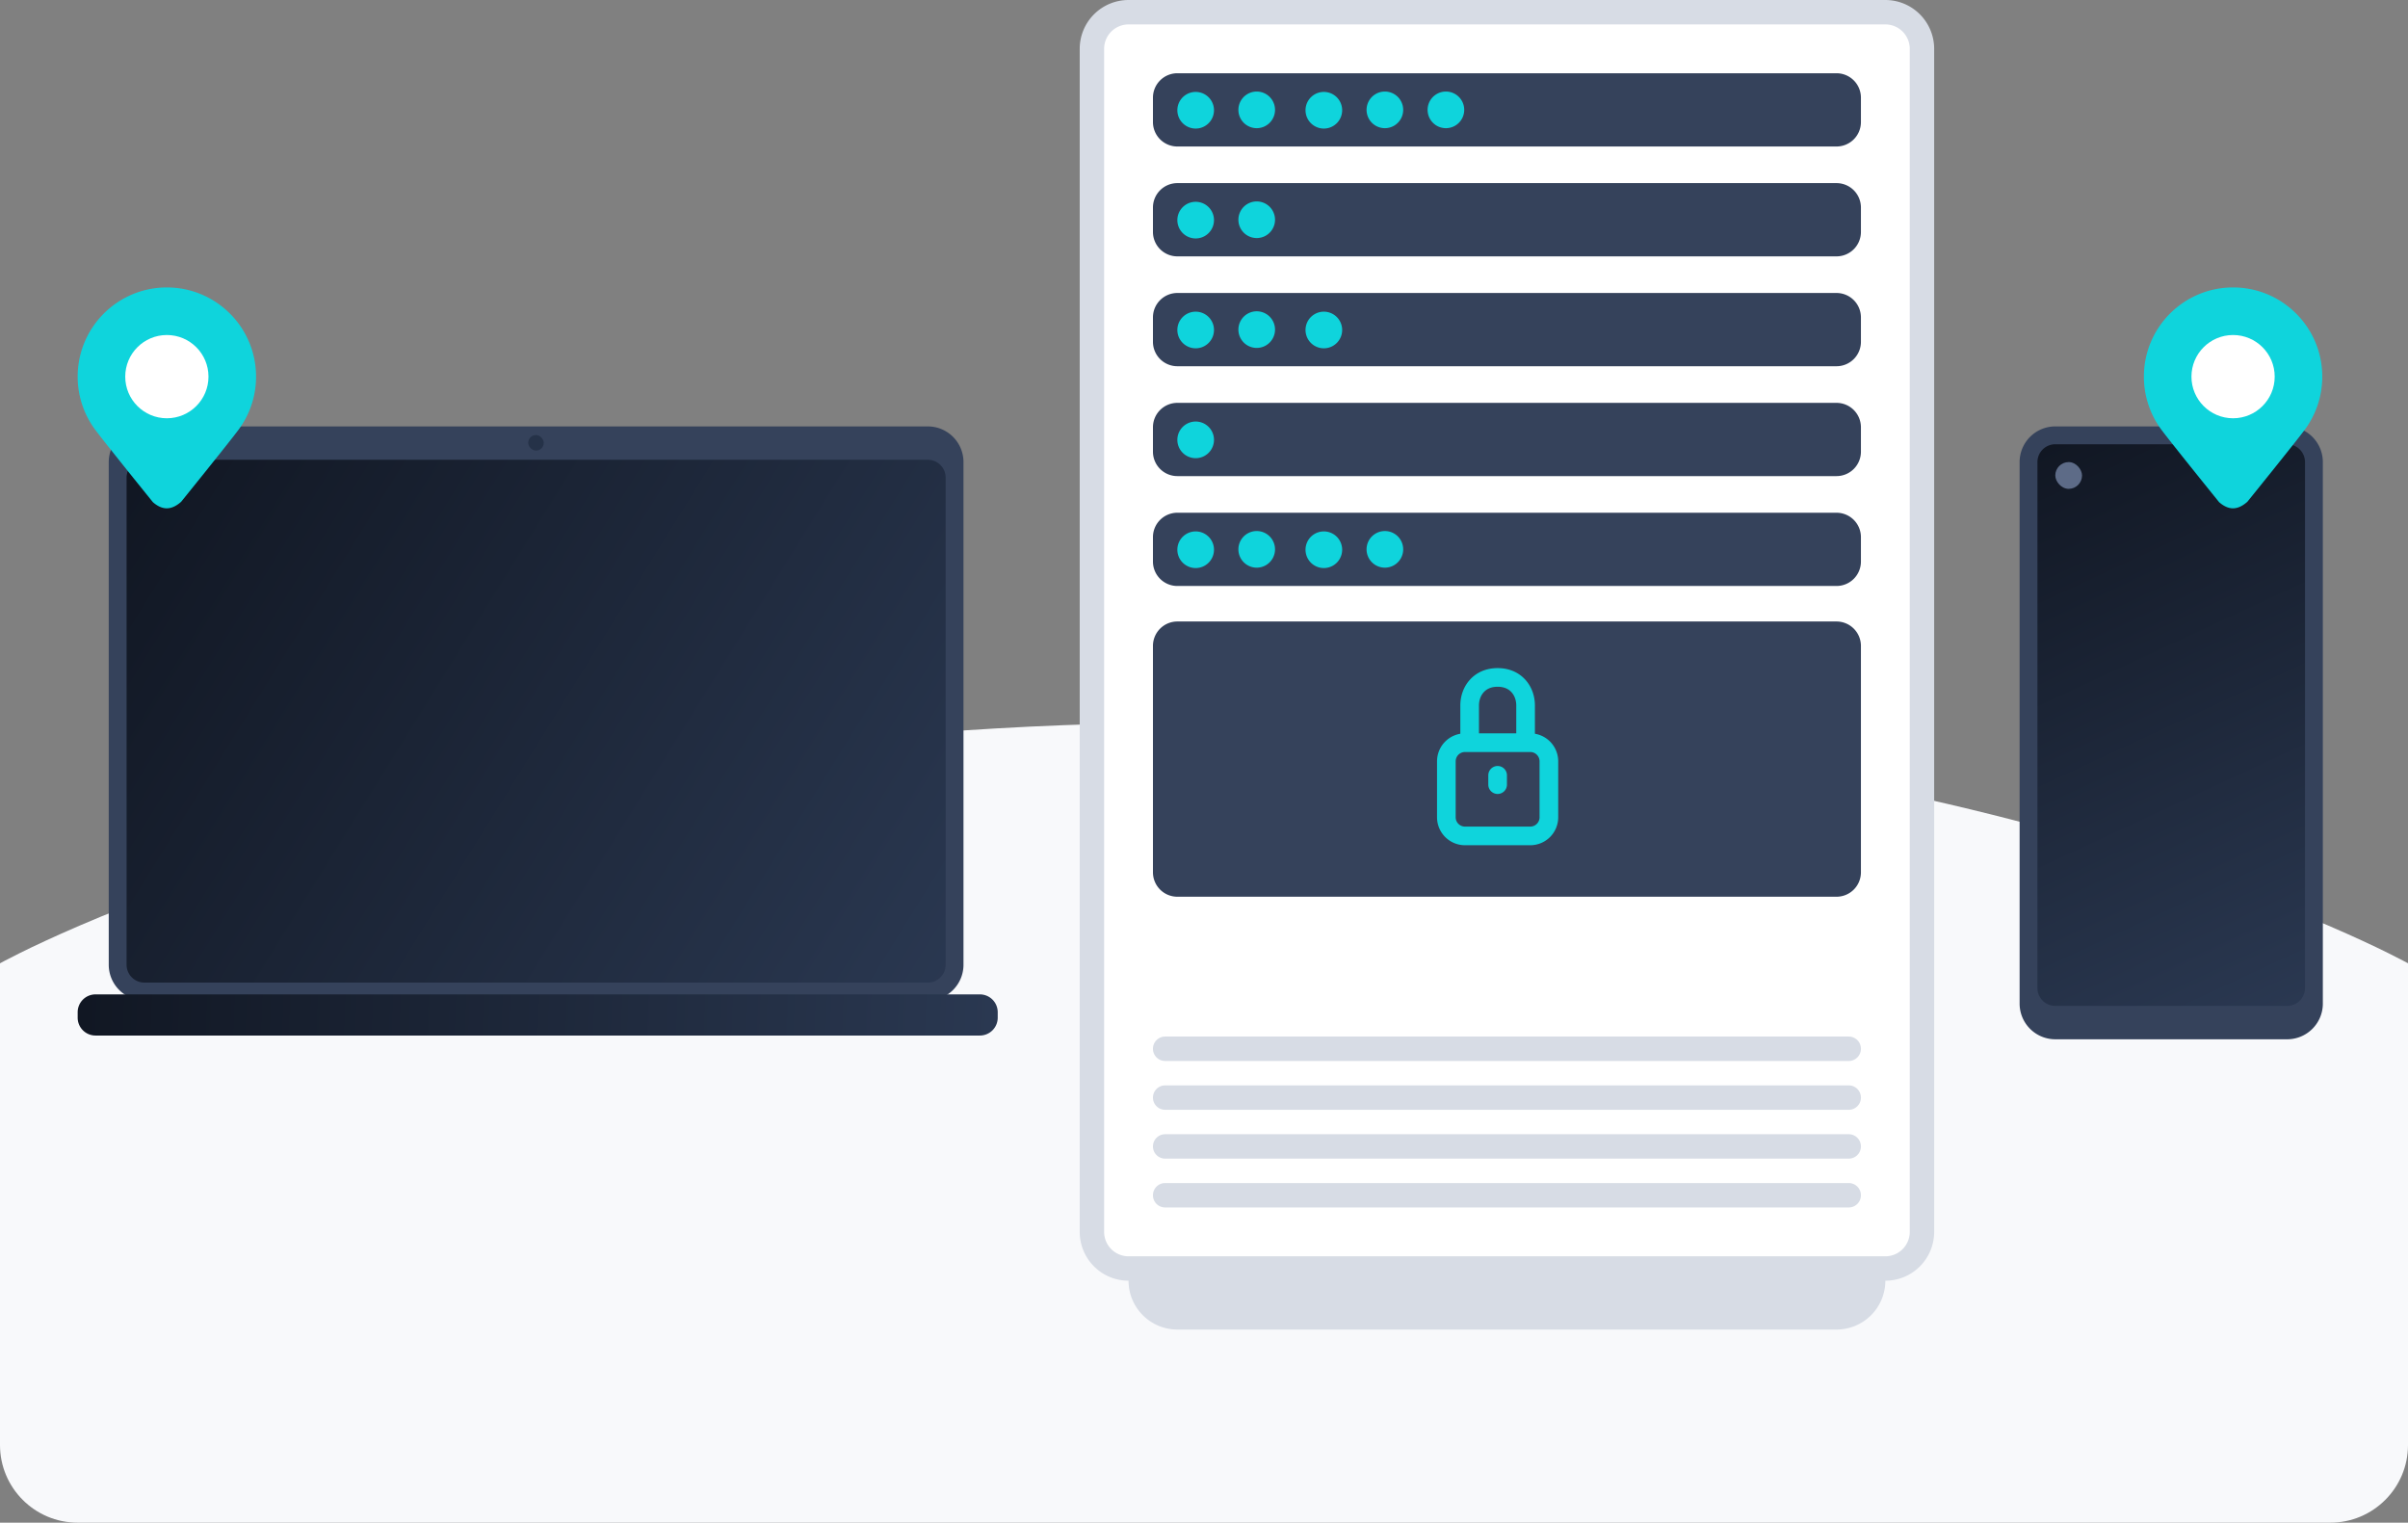
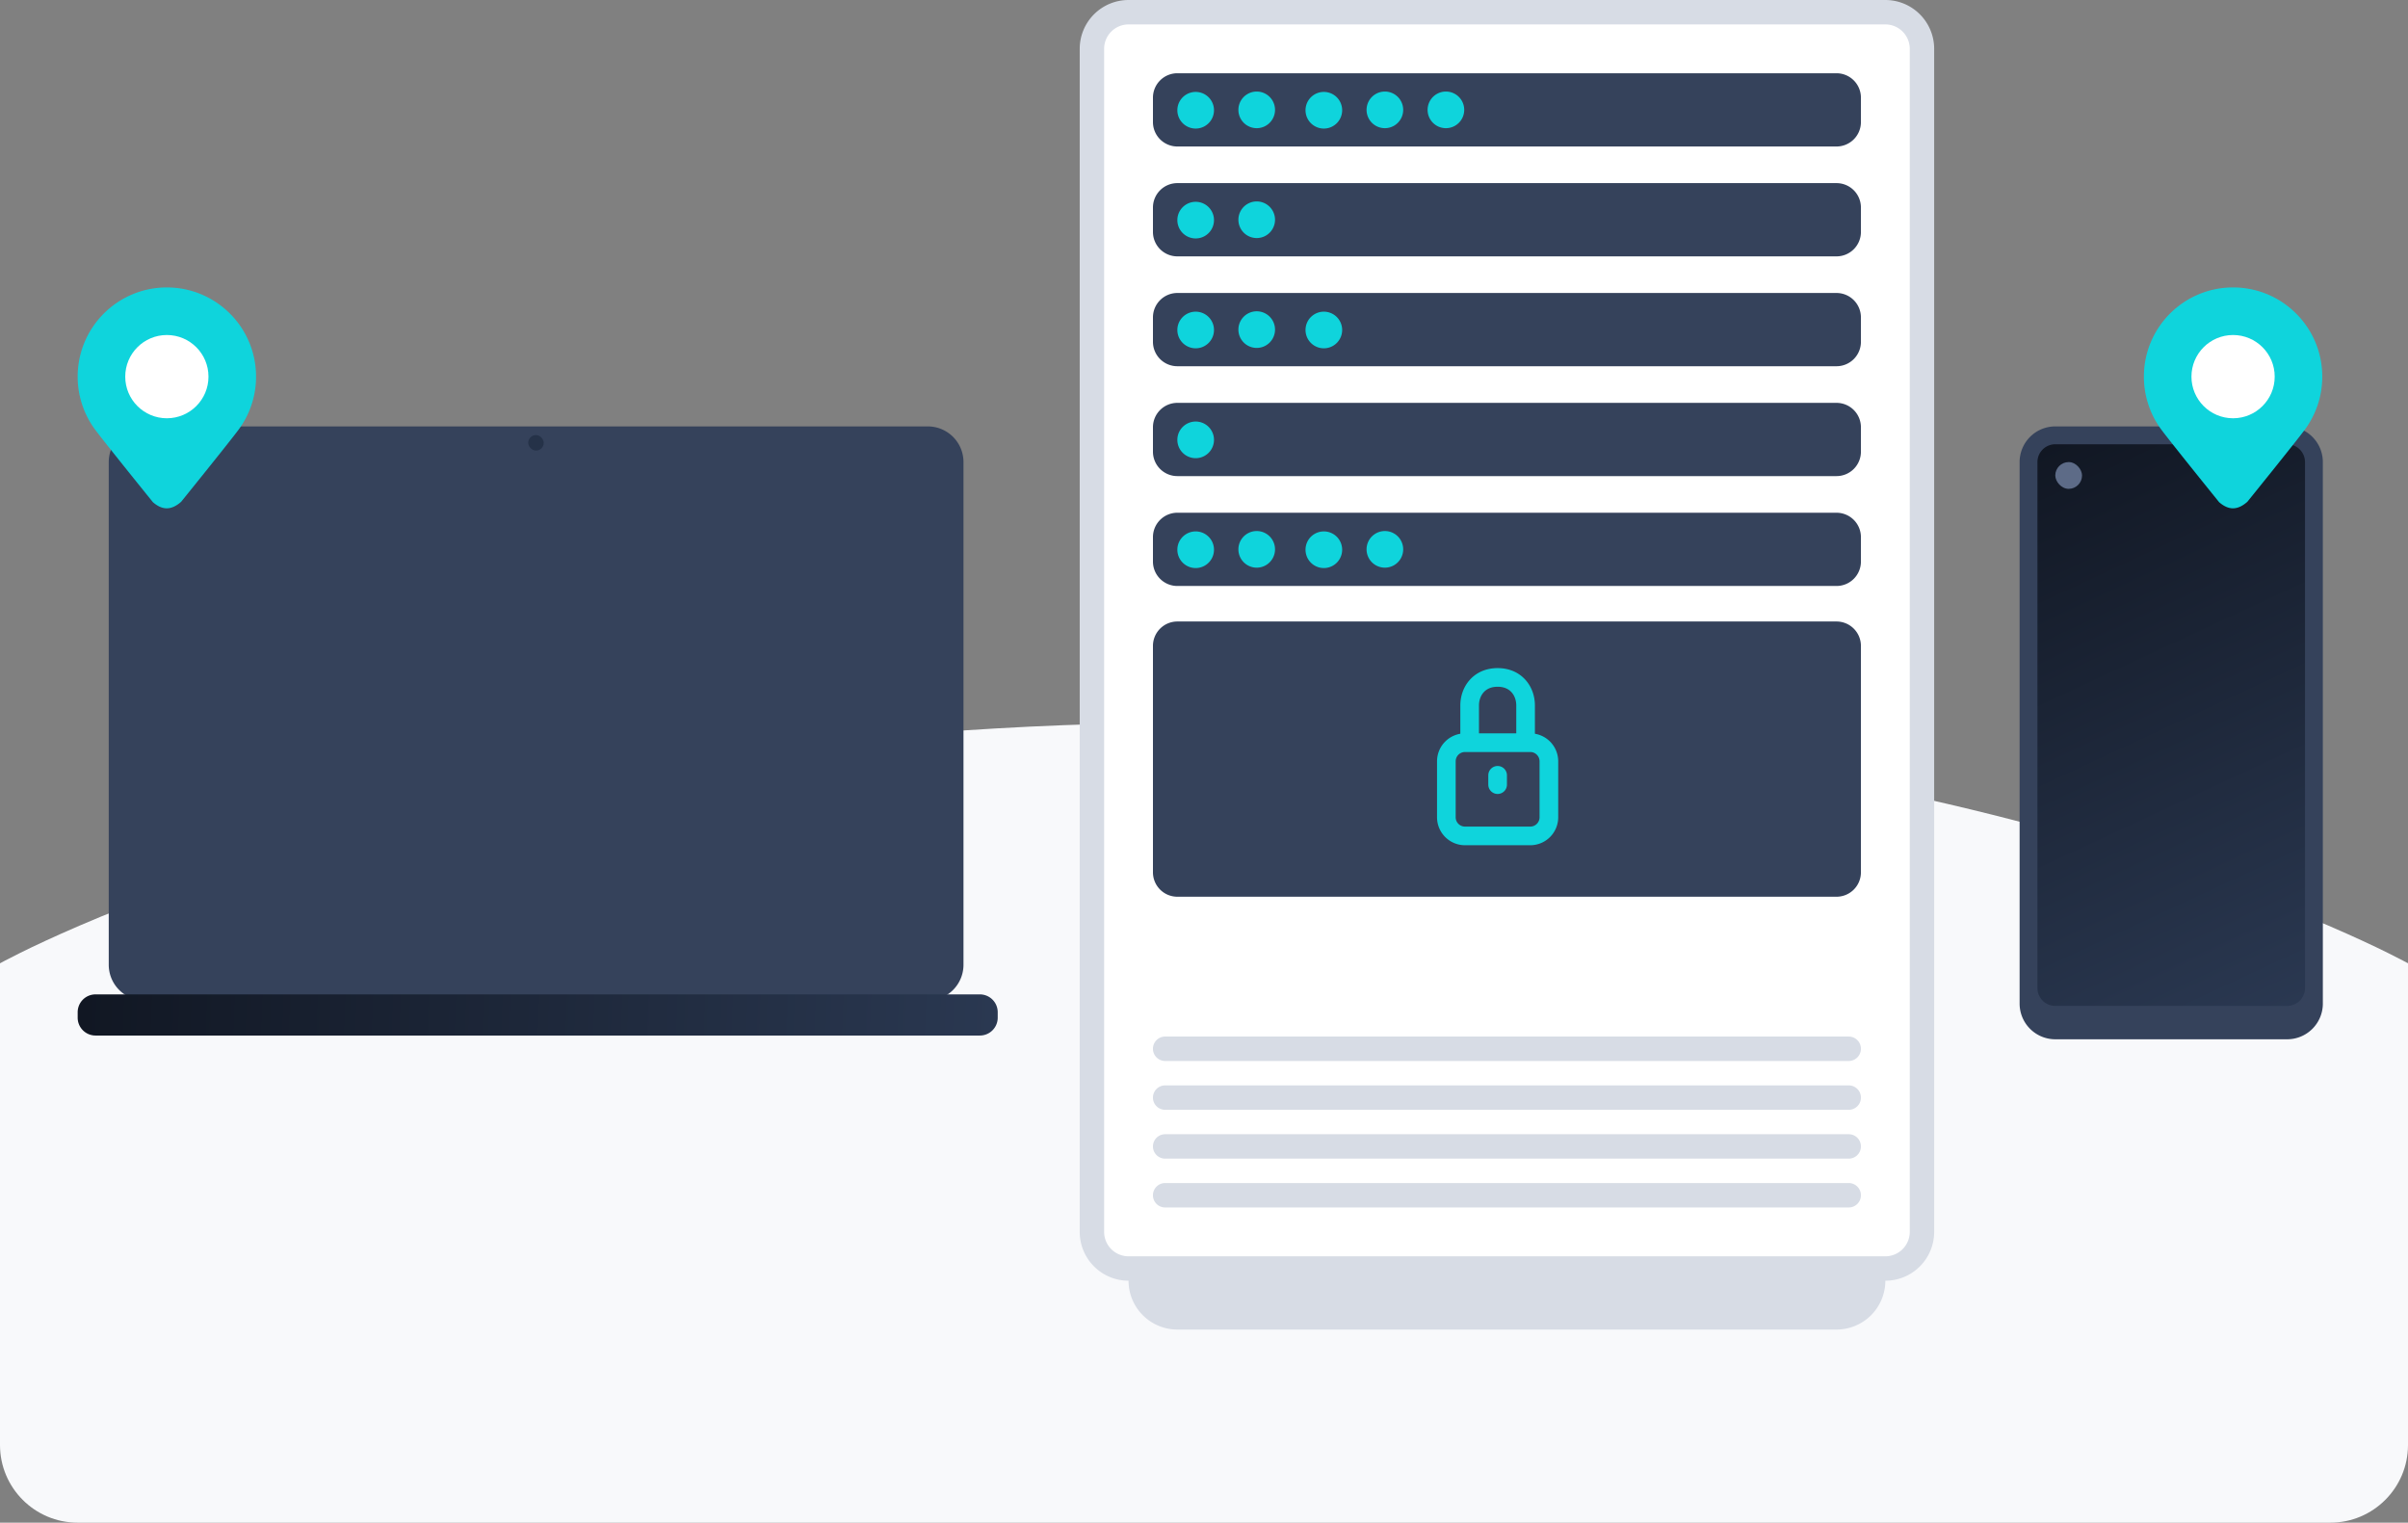
<svg xmlns="http://www.w3.org/2000/svg" width="310" height="196" fill="none">
  <rect width="100%" height="100%" fill="#808080" stroke="none" />
  <path fill="#f8f9fb" d="M0 124s55.5-31 155-31 155 31 155 31v62c0 5.523-4.477 10-10 10H10c-5.523 0-10-4.477-10-10z" />
  <path fill="#35425b" d="M260 59.482a4.593 4.593 0 0 1 4.593-4.593h29.851a4.593 4.593 0 0 1 4.593 4.593v69.703a4.593 4.593 0 0 1-4.593 4.593h-29.851a4.593 4.593 0 0 1-4.593-4.593z" />
  <path fill="url(#a)" d="M262.296 59.481a2.296 2.296 0 0 1 2.297-2.296h29.851a2.296 2.296 0 0 1 2.297 2.296v67.704a2.296 2.296 0 0 1-2.297 2.296h-29.851a2.296 2.296 0 0 1-2.297-2.296z" />
  <rect width="3.444" height="3.444" x="264.593" y="59.481" fill="#5d6b87" rx="1.722" />
  <path fill="#0fd4dc" d="M298.963 48.481c0 2.585-.854 4.97-2.295 6.89-1.413 1.88-7.349 9.22-7.349 9.22-1.263 1.113-2.412 1.113-3.637.047 0 0-5.966-7.376-7.387-9.268A11.43 11.43 0 0 1 276 48.481C276 42.141 281.14 37 287.481 37s11.482 5.14 11.482 11.481" />
  <circle cx="287.481" cy="48.482" r="5.358" fill="#fff" />
  <path fill="#35425b" d="M14 59.482a4.593 4.593 0 0 1 4.593-4.593h100.851a4.593 4.593 0 0 1 4.593 4.593v64.703a4.593 4.593 0 0 1-4.593 4.593H18.593A4.593 4.593 0 0 1 14 124.185z" />
-   <path fill="url(#b)" d="M16.296 61.481a2.296 2.296 0 0 1 2.297-2.296h100.851a2.296 2.296 0 0 1 2.297 2.296v62.704a2.296 2.296 0 0 1-2.297 2.296H18.593a2.296 2.296 0 0 1-2.297-2.296z" />
  <path fill="url(#c)" d="M10 130.296A2.296 2.296 0 0 1 12.296 128h113.852a2.296 2.296 0 0 1 2.296 2.296V131a2.296 2.296 0 0 1-2.296 2.296H12.296A2.296 2.296 0 0 1 10 131z" />
  <rect width="2" height="2" x="68" y="56" fill="#253248" rx="1" />
  <path fill="#0fd4dc" d="M32.963 48.481c0 2.585-.854 4.97-2.296 6.89-1.412 1.88-7.348 9.22-7.348 9.22-1.263 1.113-2.412 1.113-3.637.047 0 0-5.966-7.376-7.386-9.268A11.43 11.43 0 0 1 10 48.481C10 42.141 15.14 37 21.482 37c6.34 0 11.481 5.14 11.481 11.481" />
  <circle cx="21.481" cy="48.482" r="5.358" fill="#fff" />
  <path fill="#d7dce5" d="M145.286 164.857h97.428a6.286 6.286 0 0 1-6.285 6.286h-84.858a6.286 6.286 0 0 1-6.285-6.286M139 6.286A6.286 6.286 0 0 1 145.286 0h97.428A6.286 6.286 0 0 1 249 6.286V158.57a6.286 6.286 0 0 1-6.286 6.286h-97.428A6.286 6.286 0 0 1 139 158.57z" />
  <path fill="#fff" d="M142.143 6.285a3.143 3.143 0 0 1 3.143-3.142h97.428a3.143 3.143 0 0 1 3.143 3.142v152.286a3.143 3.143 0 0 1-3.143 3.143h-97.428a3.143 3.143 0 0 1-3.143-3.143z" />
  <path fill="#d7dce5" d="M148.428 153.857c0-.868.704-1.572 1.572-1.572h88a1.571 1.571 0 0 1 0 3.143h-88a1.57 1.57 0 0 1-1.572-1.571m0-18.857c0-.868.704-1.572 1.572-1.572h88a1.571 1.571 0 0 1 0 3.143h-88a1.57 1.57 0 0 1-1.572-1.571m0 6.285c0-.868.704-1.571 1.572-1.571h88a1.57 1.57 0 1 1 0 3.143h-88a1.57 1.57 0 0 1-1.572-1.572m0 6.286c0-.868.704-1.571 1.572-1.571h88a1.57 1.57 0 1 1 0 3.143h-88a1.57 1.57 0 0 1-1.572-1.572" />
  <path fill="#35425b" d="M148.428 69.143A3.143 3.143 0 0 1 151.571 66h84.857a3.143 3.143 0 0 1 3.143 3.143v3.143a3.143 3.143 0 0 1-3.143 3.143h-84.857a3.143 3.143 0 0 1-3.143-3.143zm0 14A3.143 3.143 0 0 1 151.571 80h84.857a3.143 3.143 0 0 1 3.143 3.143v29.143a3.143 3.143 0 0 1-3.143 3.143h-84.857a3.144 3.144 0 0 1-3.143-3.143z" />
  <path fill="#0fd4dc" fill-rule="evenodd" d="M185 98a3.6 3.6 0 0 1 3.6-3.6h8.4a3.6 3.6 0 0 1 3.6 3.6v7.2a3.6 3.6 0 0 1-3.6 3.6h-8.4a3.6 3.6 0 0 1-3.6-3.6zm3.6-1.2a1.2 1.2 0 0 0-1.2 1.2v7.2a1.2 1.2 0 0 0 1.2 1.2h8.4a1.2 1.2 0 0 0 1.2-1.2V98a1.2 1.2 0 0 0-1.2-1.2z" clip-rule="evenodd" />
  <path fill="#0fd4dc" fill-rule="evenodd" d="M189.203 87.528c.839-.944 2.071-1.528 3.597-1.528s2.758.584 3.597 1.528c.819.921 1.203 2.116 1.203 3.272V95h-2.4v-4.2c0-.644-.216-1.25-.597-1.678-.361-.406-.929-.722-1.803-.722s-1.442.316-1.803.722c-.381.429-.597 1.034-.597 1.678V95H188v-4.2c0-1.156.384-2.35 1.203-3.272M192.8 98.6a1.2 1.2 0 0 1 1.2 1.2v1.2a1.2 1.2 0 0 1-2.4 0v-1.2a1.2 1.2 0 0 1 1.2-1.2" clip-rule="evenodd" />
  <path fill="#0fd4dc" d="M172.786 70.714a2.358 2.358 0 1 1-4.715 0 2.358 2.358 0 0 1 4.715 0m-8.643 0a2.357 2.357 0 1 1-4.714 0 2.357 2.357 0 0 1 4.714 0m16.5 0a2.357 2.357 0 1 1-4.714 0 2.357 2.357 0 0 1 4.714 0m-24.357 0a2.358 2.358 0 1 1-4.715 0 2.358 2.358 0 0 1 4.715 0" />
  <path fill="#35425b" d="M148.428 55a3.143 3.143 0 0 1 3.143-3.143h84.857A3.143 3.143 0 0 1 239.571 55v3.143a3.143 3.143 0 0 1-3.143 3.142h-84.857a3.143 3.143 0 0 1-3.143-3.142z" />
  <path fill="#0fd4dc" d="M156.286 56.571a2.358 2.358 0 1 1-4.715 0 2.358 2.358 0 0 1 4.715 0" />
  <path fill="#35425b" d="M148.428 40.857a3.143 3.143 0 0 1 3.143-3.143h84.857a3.143 3.143 0 0 1 3.143 3.143V44a3.143 3.143 0 0 1-3.143 3.142h-84.857A3.143 3.143 0 0 1 148.428 44z" />
  <path fill="#0fd4dc" d="M172.786 42.428a2.358 2.358 0 1 1-4.715 0 2.358 2.358 0 0 1 4.715 0m-8.643 0a2.357 2.357 0 1 1-4.714 0 2.357 2.357 0 0 1 4.714 0m-7.857 0a2.358 2.358 0 1 1-4.715 0 2.358 2.358 0 0 1 4.715 0" />
  <path fill="#35425b" d="M148.428 26.714a3.143 3.143 0 0 1 3.143-3.143h84.857a3.143 3.143 0 0 1 3.143 3.143v3.143A3.143 3.143 0 0 1 236.428 33h-84.857a3.143 3.143 0 0 1-3.143-3.143z" />
  <path fill="#0fd4dc" d="M164.143 28.286a2.357 2.357 0 1 1-4.714 0 2.357 2.357 0 0 1 4.714 0m-7.857 0a2.358 2.358 0 1 1-4.715 0 2.358 2.358 0 0 1 4.715 0" />
  <path fill="#35425b" d="M148.428 12.572a3.143 3.143 0 0 1 3.143-3.143h84.857a3.143 3.143 0 0 1 3.143 3.143v3.142a3.143 3.143 0 0 1-3.143 3.143h-84.857a3.143 3.143 0 0 1-3.143-3.143z" />
  <path fill="#0fd4dc" d="M172.786 14.142a2.358 2.358 0 1 1-4.715 0 2.358 2.358 0 0 1 4.715 0m-8.643 0a2.357 2.357 0 1 1-4.714 0 2.357 2.357 0 0 1 4.714 0m16.5 0a2.357 2.357 0 1 1-4.714 0 2.357 2.357 0 0 1 4.714 0m7.857 0a2.357 2.357 0 1 1-4.714 0 2.357 2.357 0 0 1 4.714 0m-32.214 0a2.358 2.358 0 1 1-4.715 0 2.358 2.358 0 0 1 4.715 0" />
  <defs>
    <linearGradient id="a" x1="262.87" x2="296" y1="57.759" y2="129" gradientUnits="userSpaceOnUse">
      <stop stop-color="#111723" />
      <stop offset="1" stop-color="#2a3851" />
    </linearGradient>
    <linearGradient id="b" x1="16.87" x2="122" y1="62.759" y2="128" gradientUnits="userSpaceOnUse">
      <stop stop-color="#111723" />
      <stop offset="1" stop-color="#2a3851" />
    </linearGradient>
    <linearGradient id="c" x1="10.645" x2="128" y1="128.281" y2="133" gradientUnits="userSpaceOnUse">
      <stop stop-color="#111723" />
      <stop offset="1" stop-color="#2a3851" />
    </linearGradient>
  </defs>
</svg>